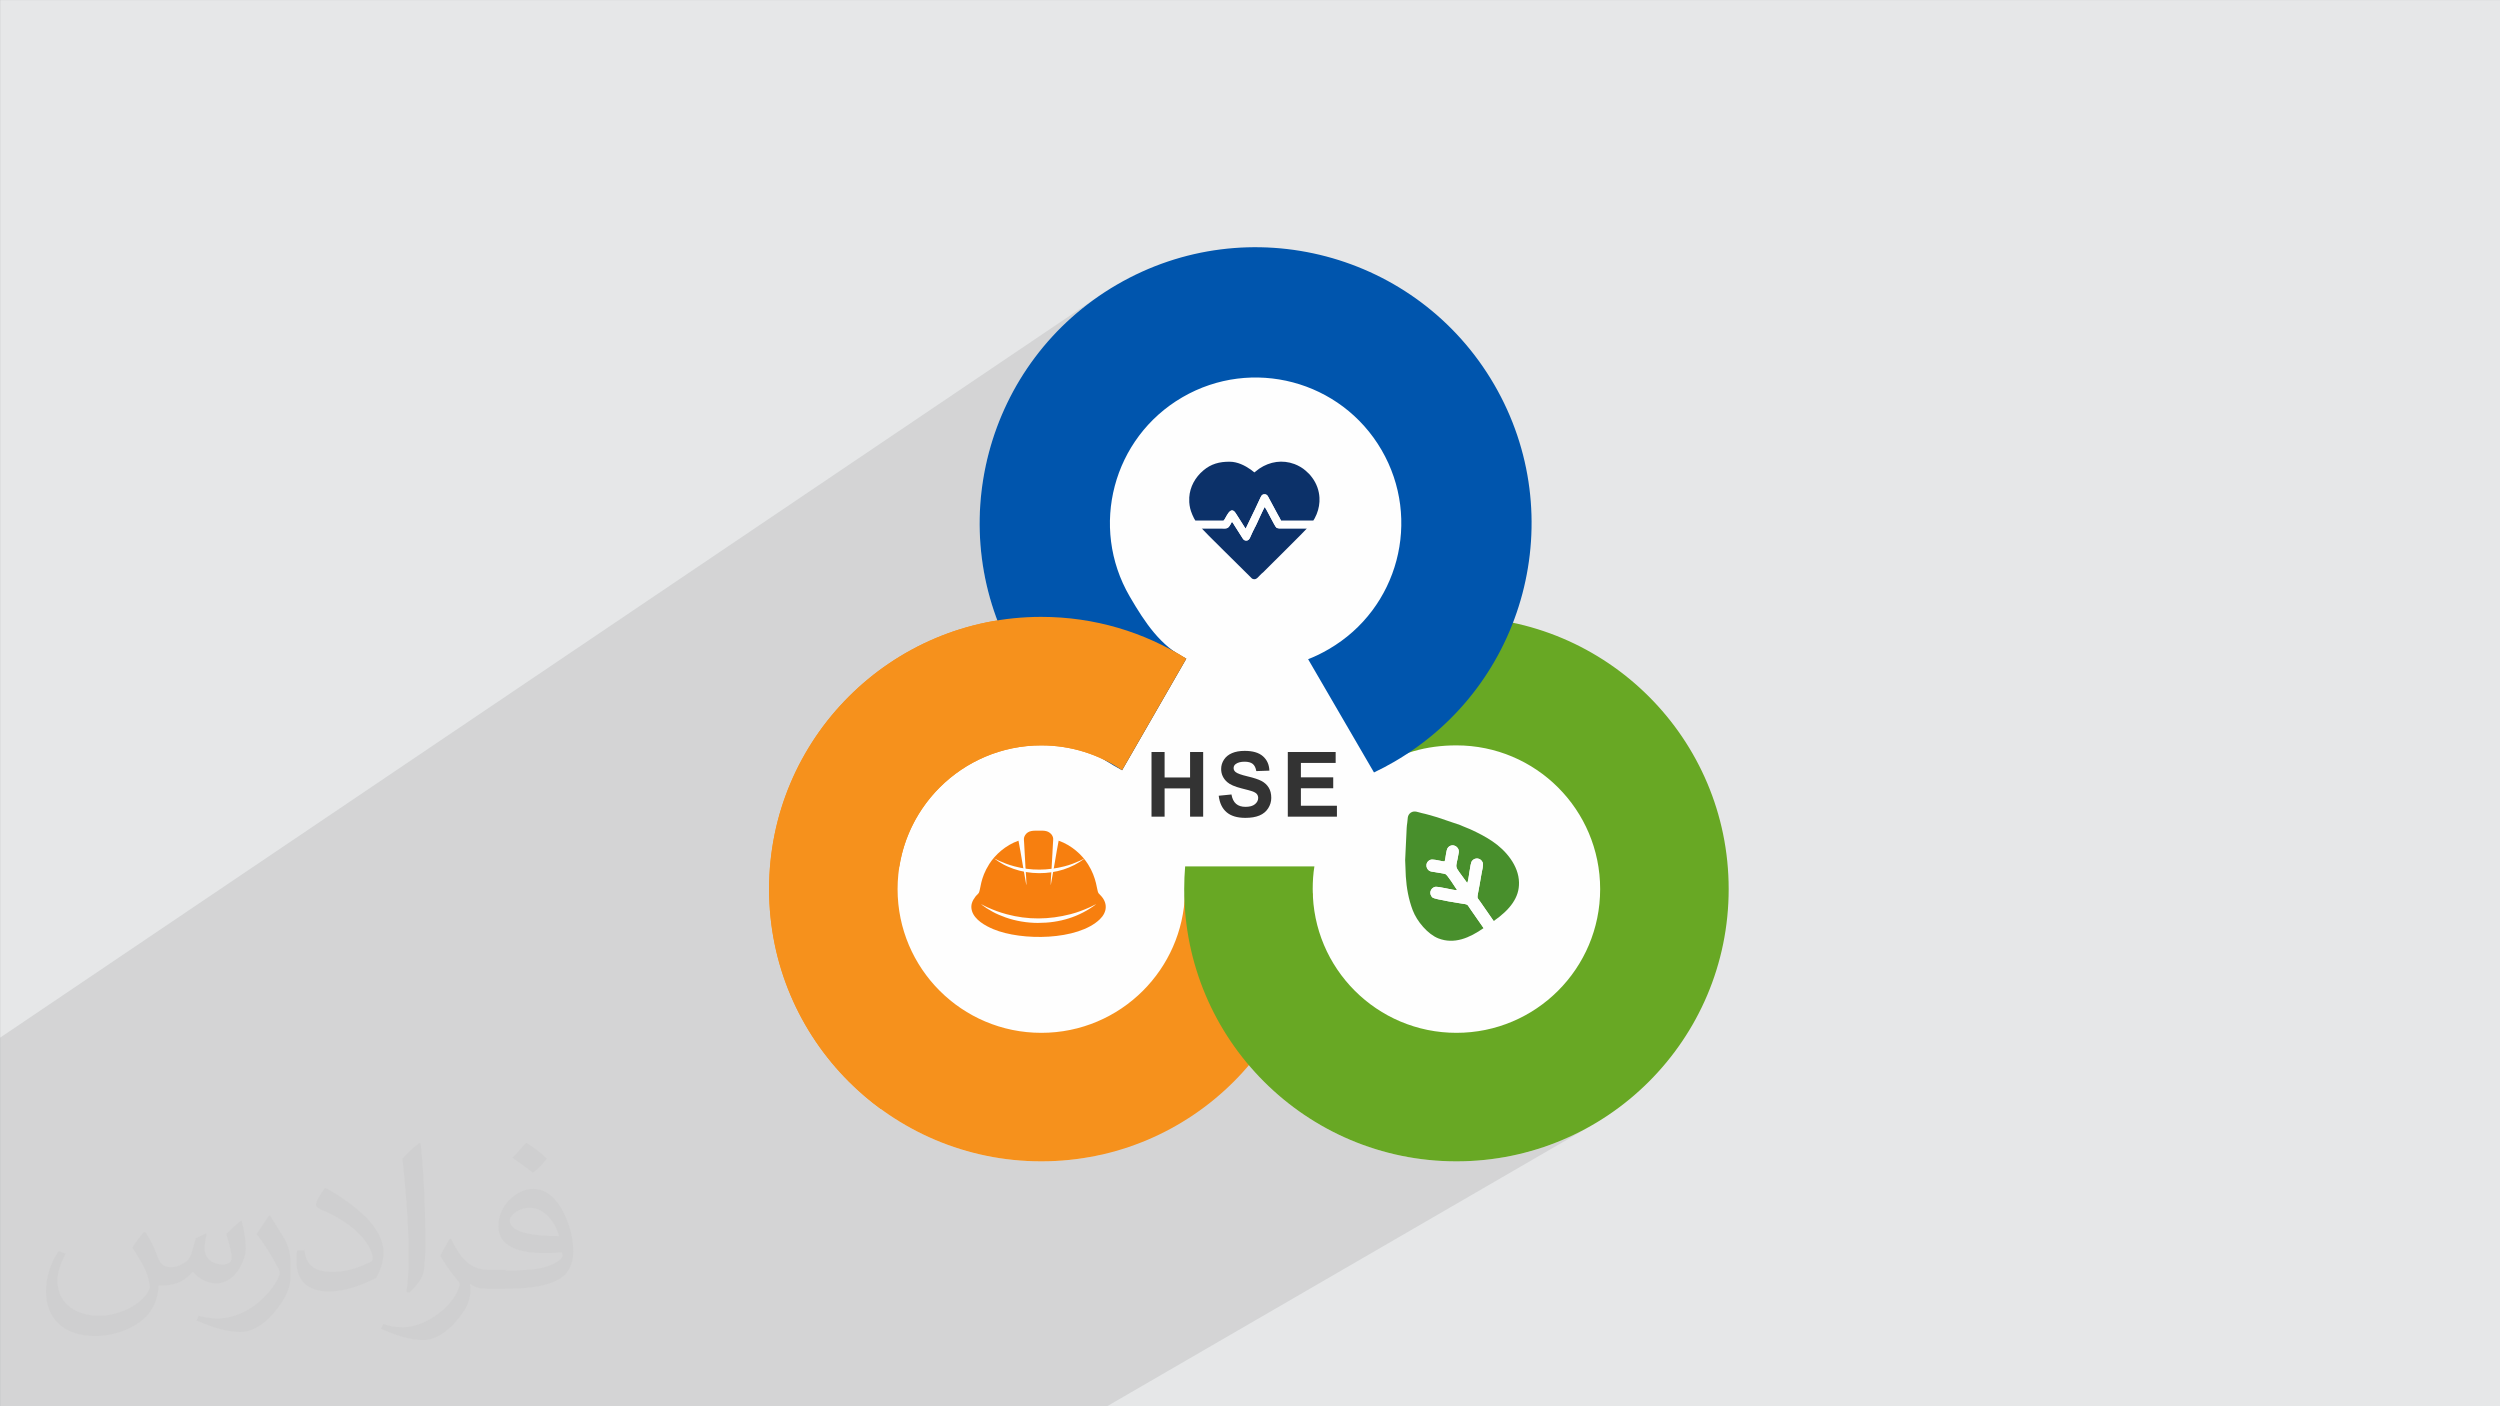
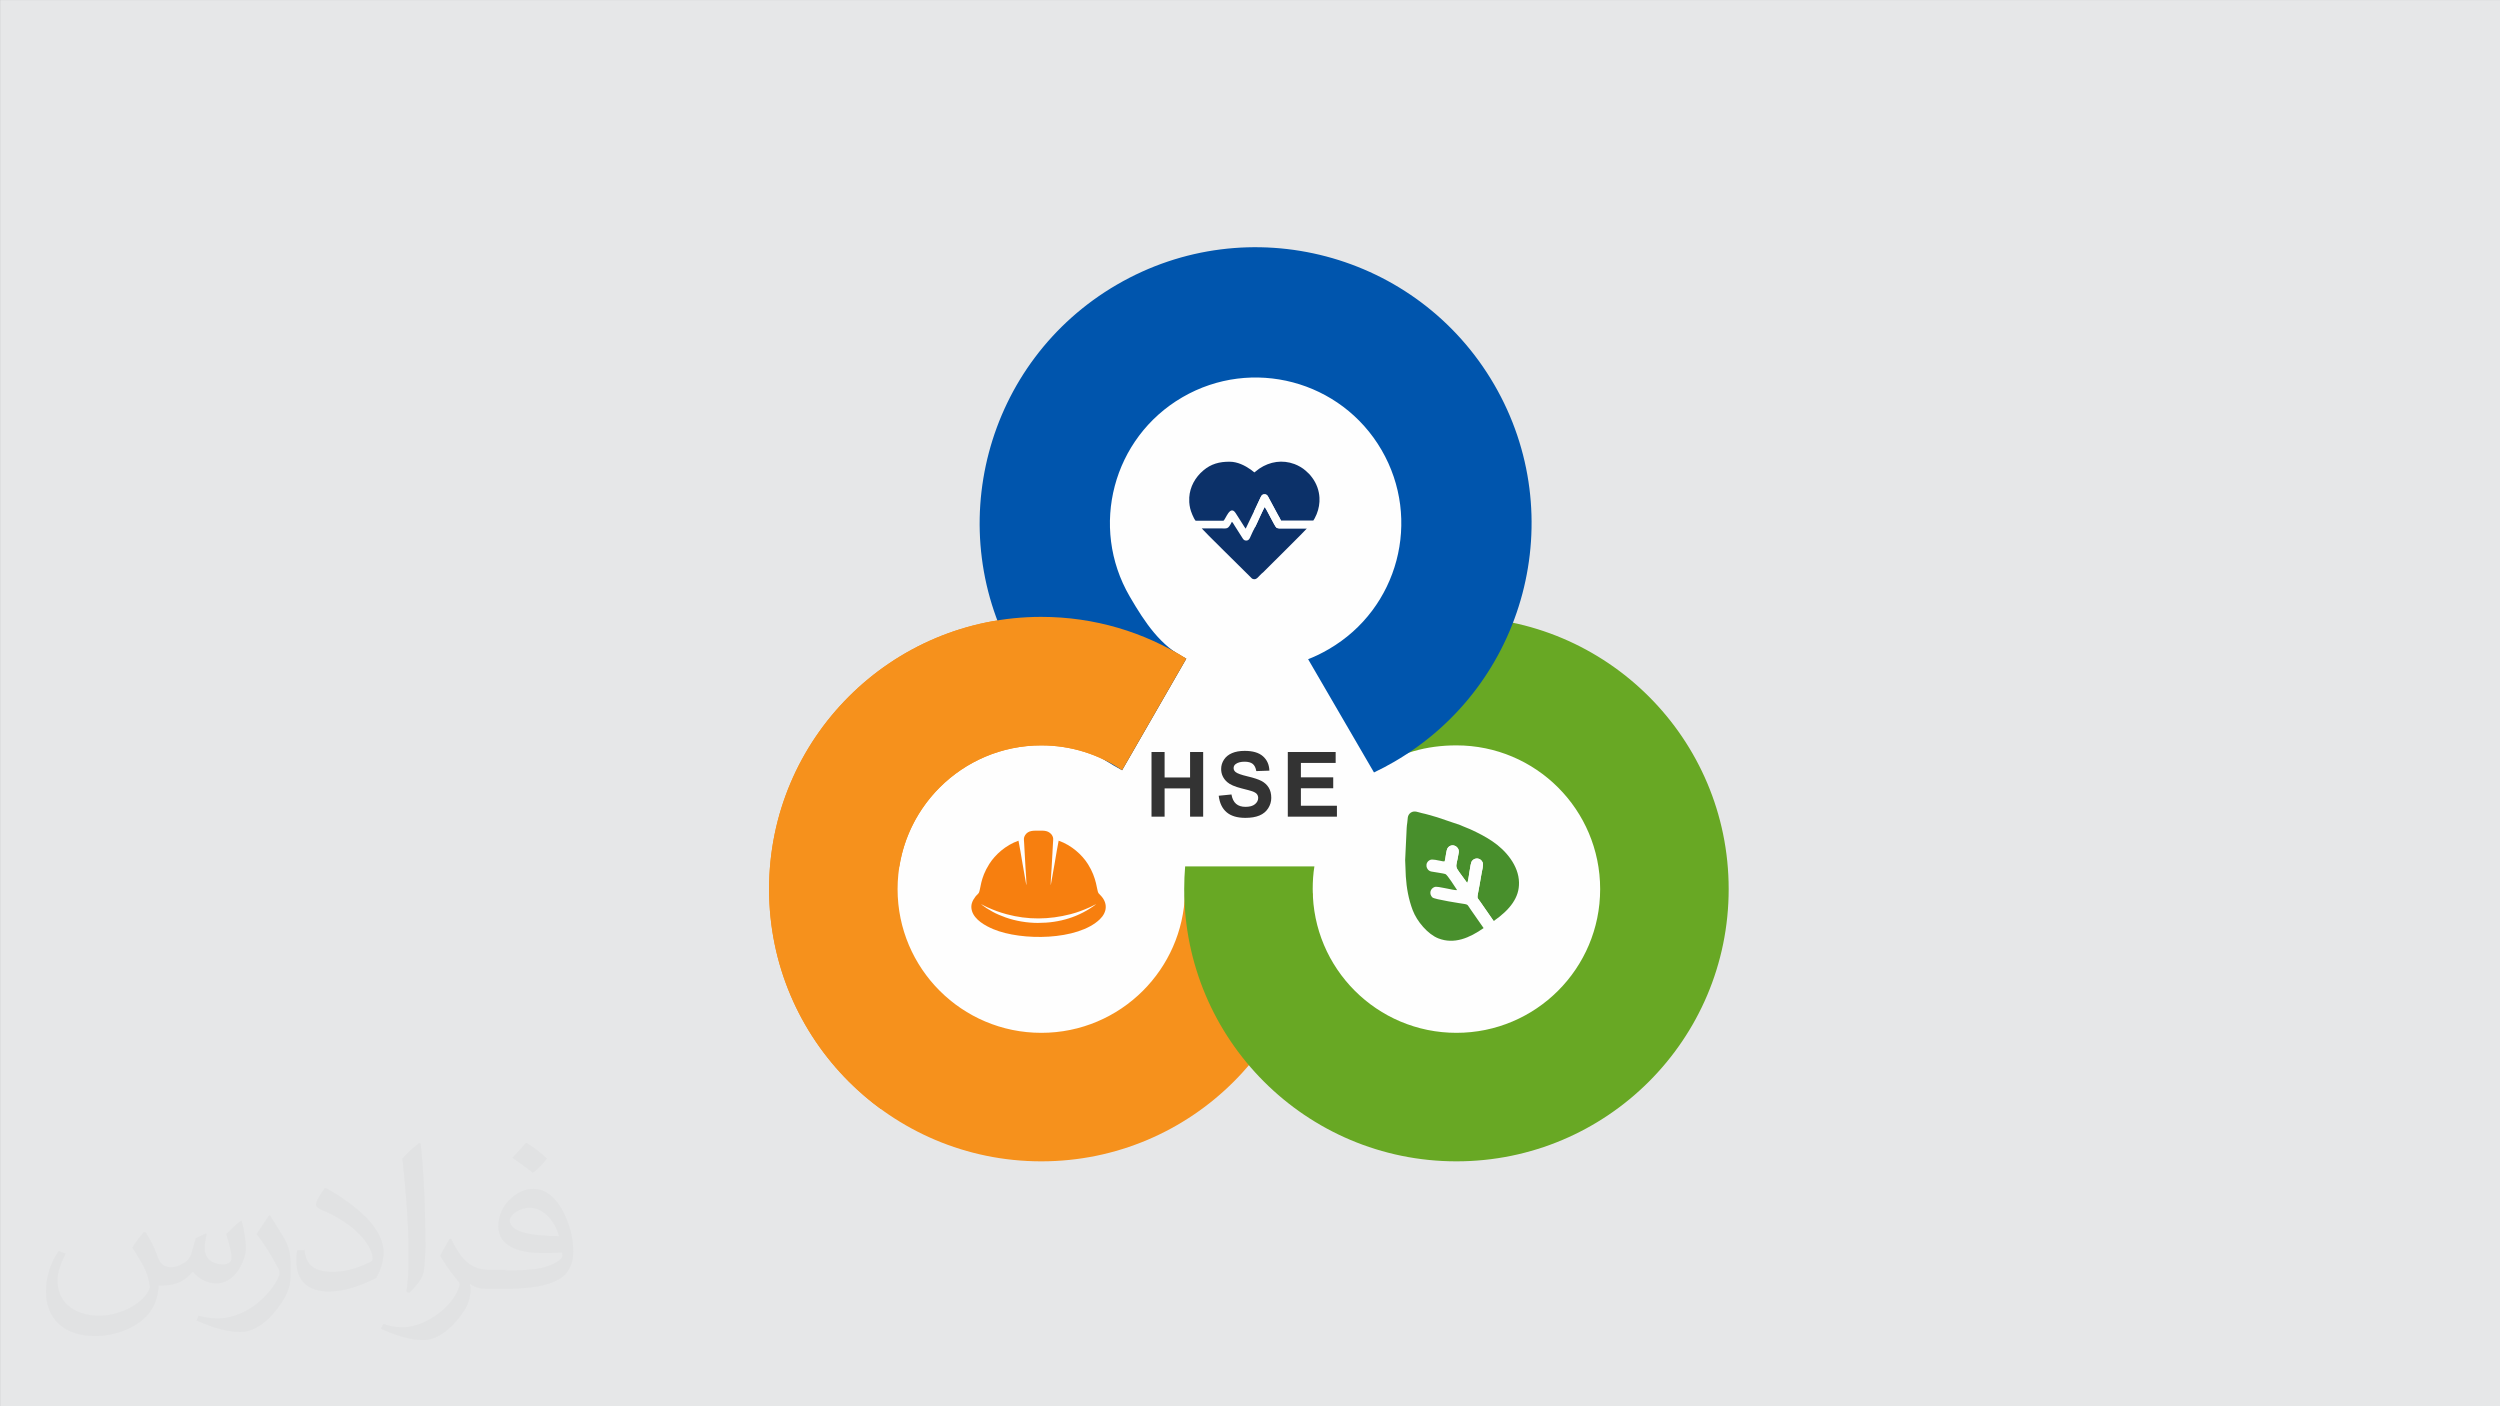
<svg xmlns="http://www.w3.org/2000/svg" xml:space="preserve" width="3.703in" height="2.083in" version="1.1" style="shape-rendering:geometricPrecision; text-rendering:geometricPrecision; image-rendering:optimizeQuality; fill-rule:evenodd; clip-rule:evenodd" viewBox="0 0 3703.33 2083.33">
  <rect x="0" y="0" width="3703.33" height="2083.33" fill="#808080" stroke="none" />
  <defs>
    <style type="text/css">
   
    .fil3 {fill:#FEFEFE}
    .fil7 {fill:#0C3169}
    .fil10 {fill:#488F2C}
    .fil0 {fill:#E6E7E8}
    .fil8 {fill:#F77F0F}
    .fil9 {fill:#FEFEFE}
    .fil6 {fill:#0055AD;fill-rule:nonzero}
    .fil11 {fill:#333333;fill-rule:nonzero}
    .fil5 {fill:#68A824;fill-rule:nonzero}
    .fil4 {fill:#F6911C;fill-rule:nonzero}
    .fil2 {fill:#373435;fill-opacity:0.031}
    .fil1 {fill:#373435;fill-opacity:0.102}
   
  </style>
  </defs>
  <g id="Layer_x0020_1">
    <polygon class="fil0" points="-0,0.07 3704.33,0.07 3704.33,2083.26 -0,2083.26 " />
-     <polygon class="fil1" points="590.78,2083.26 589.1,2083.26 587.42,2083.26 585.74,2083.26 584.06,2083.26 583.48,2083.26 580.69,2083.26 579.01,2083.26 577.33,2083.26 575.63,2083.26 575.24,2083.26 572.26,2083.26 568.87,2083.26 567.18,2083.26 565.44,2083.26 560.39,2083.26 558.69,2083.26 558.67,2083.26 556.99,2083.26 551.47,2083.26 550.17,2083.26 548.46,2083.26 546.76,2083.26 545.04,2083.26 543.34,2083.26 542,2083.26 541.62,2083.26 538.2,2083.26 536.49,2083.26 534.76,2083.26 533.05,2083.26 531.33,2083.26 529.61,2083.26 527.89,2083.26 526.17,2083.26 525.2,2083.26 524.45,2083.26 508.91,2083.26 508.33,2083.26 507.18,2083.26 505.44,2083.26 501.98,2083.26 500.24,2083.26 499.85,2083.26 498.51,2083.26 493.3,2083.26 491.56,2083.26 491.36,2083.26 489.82,2083.26 482.85,2083.26 -0,2083.26 -0,2048.86 -0,1883.56 -0,1855.09 -0,1853.87 -0,1853.17 -0,1852.91 -0,1852.24 -0,1852.03 -0,1851.22 -0,1851.22 -0,1850.29 -0,1849.8 -0,1849.53 -0,1849.08 -0,1848.95 -0,1848.18 -0,1847.83 -0,1847.77 -0,1847.39 -0,1847.24 -0,1846.98 -0,1846.85 -0,1846.81 -0,1846.52 -0,1846.26 -0,1846.15 -0,1846.03 -0,1845.96 -0,1845.85 -0,1845.8 -0,1845.75 -0,1845.71 -0,1845.67 -0,1648.76 -0,1537.24 1627.87,438.56 1619.39,444.56 1611.11,450.73 1603.02,457.09 1595.12,463.62 1587.42,470.31 1579.93,477.18 1572.63,484.2 1565.52,491.39 1558.63,498.72 1551.93,506.2 1545.44,513.83 1539.15,521.59 1533.07,529.48 1527.2,537.51 1521.54,545.67 1516.09,553.94 1510.84,562.33 1505.81,570.83 1501,579.45 1496.39,588.17 1492,596.98 1487.83,605.89 1483.88,614.89 1480.15,623.98 1476.63,633.15 1473.34,642.39 1470.28,651.71 1467.43,661.09 1464.81,670.55 1462.89,678.11 1461.11,685.7 1459.47,693.32 1457.98,700.98 1456.63,708.67 1455.43,716.38 1454.38,724.12 1453.48,731.88 1452.72,739.66 1452.11,747.46 1451.65,755.27 1451.33,763.1 1451.17,770.94 1451.16,778.78 1451.3,786.64 1451.59,794.5 1452.04,802.36 1452.63,810.22 1453.38,818.08 1454.29,825.94 1455.35,833.79 1456.56,841.63 1457.93,849.46 1459.45,857.28 1461.14,865.08 1462.98,872.87 1464.97,880.63 1467.13,888.37 1469.44,896.09 1471.92,903.79 1474.56,911.45 1477.35,919.09 1204.37,1097.3 1202.74,1099.78 1197.59,1108.03 1192.63,1116.41 1187.88,1124.92 1183.32,1133.55 1178.97,1142.31 1174.83,1151.18 1170.89,1160.17 1167.18,1169.27 1163.67,1178.48 1160.39,1187.8 1157.33,1197.22 1154.5,1206.74 1151.9,1216.36 1149.53,1226.07 1147.39,1235.87 1145.5,1245.76 1143.85,1255.73 1142.44,1265.78 1141.28,1275.91 1140.38,1286.12 1139.72,1296.39 1139.33,1306.74 1139.2,1317.15 1139.33,1327.56 1139.72,1337.9 1140.38,1348.17 1141.28,1358.38 1142.44,1368.51 1143.85,1378.56 1145.5,1388.53 1147.39,1398.42 1149.53,1408.22 1151.9,1417.93 1154.5,1427.55 1157.33,1437.07 1160.39,1446.49 1163.67,1455.81 1167.18,1465.02 1170.89,1474.12 1174.83,1483.11 1178.97,1491.98 1183.32,1500.74 1187.88,1509.37 1192.63,1517.88 1197.59,1526.26 1202.74,1534.51 1208.08,1542.63 1213.61,1550.6 1219.33,1558.44 1225.22,1566.13 1231.3,1573.67 1237.55,1581.07 1243.98,1588.3 1250.57,1595.39 1257.33,1602.31 1260.15,1605.1 1260.77,1605.71 1260.85,1605.79 1261.56,1606.48 1263.7,1608.54 1264.25,1609.07 1264.42,1609.22 1265.13,1609.91 1266.57,1611.26 1267.3,1611.94 1267.78,1612.39 1268.02,1612.62 1268.83,1613.37 1269.65,1614.13 1270.48,1614.88 1271.3,1615.63 1272.13,1616.38 1272.95,1617.13 1273.78,1617.87 1274.61,1618.61 1274.94,1618.9 1275.35,1619.27 1276.1,1619.92 1276.84,1620.57 1277.59,1621.23 1278.33,1621.88 1279.08,1622.52 1279.83,1623.17 1280.59,1623.81 1281.34,1624.46 1282.09,1625.1 1282.26,1625.24 1282.85,1625.74 1283.61,1626.37 1284.37,1627.01 1285.13,1627.65 1285.89,1628.28 1286.48,1628.76 1288.96,1630.78 1289.72,1631.4 1289.73,1631.41 1290.51,1632.03 1292.81,1633.86 1293.61,1634.49 1294.39,1635.1 1295.96,1636.32 1296.74,1636.93 1297.34,1637.39 1297.53,1637.53 1298.32,1638.13 1299.11,1638.73 1299.9,1639.33 1300.69,1639.93 1301.2,1640.31 1301.48,1640.52 1302.28,1641.11 1303.07,1641.7 1303.87,1642.29 1304.67,1642.87 1310.97,1647.39 1317.35,1651.78 1323.83,1656.06 1330.39,1660.21 1337.04,1664.24 1343.76,1668.14 1350.57,1671.92 1357.46,1675.57 1364.43,1679.09 1371.47,1682.47 1378.59,1685.73 1385.78,1688.85 1393.04,1691.83 1400.37,1694.68 1407.78,1697.38 1415.24,1699.94 1422.78,1702.37 1430.37,1704.64 1438.03,1706.78 1445.75,1708.76 1453.53,1710.59 1461.36,1712.27 1469.25,1713.8 1477.2,1715.18 1485.19,1716.4 1493.24,1717.46 1501.33,1718.37 1509.48,1719.11 1517.67,1719.69 1525.9,1720.11 1534.18,1720.36 1542.5,1720.44 1552.91,1720.31 1563.25,1719.92 1573.52,1719.26 1583.73,1718.36 1593.86,1717.2 1603.91,1715.8 1613.88,1714.14 1623.77,1712.25 1628.62,1711.19 1849.98,1578.07 1852.66,1581.2 1855.38,1584.3 1858.13,1587.37 1860.91,1590.42 1863.71,1593.44 1866.56,1596.43 1869.43,1599.38 1872.32,1602.31 1879.25,1609.07 1886.33,1615.67 1893.57,1622.09 1900.96,1628.34 1908.51,1634.42 1916.2,1640.31 1924.04,1646.03 1932.01,1651.56 1940.13,1656.9 1948.37,1662.05 1956.76,1667.01 1965.26,1671.76 1973.9,1676.32 1982.65,1680.67 1991.53,1684.81 2000.52,1688.75 2009.62,1692.46 2018.83,1695.97 2028.15,1699.25 2037.57,1702.31 2047.09,1705.14 2056.71,1707.74 2066.42,1710.11 2076.22,1712.25 2086.11,1714.14 2096.08,1715.8 2106.13,1717.2 2116.26,1718.36 2126.46,1719.26 2136.74,1719.92 2147.08,1720.31 2157.49,1720.44 2167.9,1720.31 2178.24,1719.92 2188.52,1719.26 2198.72,1718.36 2208.85,1717.2 2218.91,1715.8 2228.88,1714.14 2238.77,1712.25 2248.57,1710.11 2258.28,1707.74 2267.89,1705.14 2277.42,1702.31 2286.83,1699.25 2296.15,1695.97 2305.37,1692.46 2314.47,1688.75 2323.46,1684.81 2332.33,1680.67 2341.09,1676.32 2349.72,1671.76 2358.23,1667.01 1639.96,2083.26 1535.2,2083.26 1069.72,2083.26 1049.56,2083.26 1009.94,2083.26 941.66,2083.26 " />
    <path class="fil2" d="M216.02 1826.24c7,11 12,21 16,32 3,7 5,19 21,19 5,0 11,-1 17,-5 7,-3 12,-9 14,-17l6 -21 15 -7 1 1c-2,8 -3,16 -3,21 0,18 15,24 27,24 7,0 13,-3 13,-10 0,-8 -4,-22 -8,-35 7,-7 14,-14 22,-20l1 1c4,15 6,30 6,40 0,10 -4,20 -8,27 -7,14 -20,25 -36,25 -12,0 -25,-6 -34,-17l-1 0c-9,11 -22,20 -43,20l-7 0c-1,14 -4,24 -9,33 -13,25 -50,42 -85.01,42 -49,0 -73.01,-28 -73.01,-66 0,-23 8,-45 19,-60l10 4c-7,14 -12,27 -12,40 0,35 29,52 62,52 31,0 68.01,-19 75.01,-42 -3,-25 -12,-36 -26,-59 4,-7 10,-15 17,-23l1 0 0 0 0 0 2.02 0.99zm564.05 -133.01c10,6 20,14 30,23 -6,8 -12,15 -21,21 -10,-8 -20,-15 -30,-22 7,-8 14,-15 20,-22l0 0 0 0 1 -0zm5 96.01c-17,0 -30,11 -30,19 0,17 33,23 73.01,23 -5,-20 -22,-42 -43,-42zm-37 93.01c22,0 41,-1 55,-4 16,-4 30,-12 30,-18 0,-1 0,-3 -1,-5 -9,1 -19,1 -29,1 -29,0 -52,-7 -61,-23 -2,-5 -4,-10 -4,-16 0,-16 7,-32 19,-42 10,-9 21,-14 33,-14 20,0 37,16 48,42 6,14 11,30 11,51 0,14 -4,25 -12,34 -16,15 -45,21 -90.01,21l-20 0 0 0 -5 0c-11,0 -19,-2 -25,-7l-1 0c0,3 1,5 1,7 0,10 -3,23 -10,33 -20,30 -42,43 -60,43 -19,0 -42,-7 -63,-17l4 -7c7,3 16,5 29,5 34,0 78.01,-33 84.01,-64 -1,-3 -4,-6 -7,-10 -10,-12 -16,-22 -22,-32 5,-10 10,-18 14,-25l2 0c14,29 28,46 57,46l5 0 0 0 21 0 0 0 0 0 -3 1zm-146.01 31c2,-14 3,-29 3,-43l0 -21c0,-39 -5,-96.01 -9,-133.01 7,-8 17,-17 25,-23l2 1c5,47 7,101.01 7,151.01 0,13 -1,26 -2,35 -1,12 -8,21 -22,35l-3 -1 -1 -1zm-151.02 -62.01c1,18 10,33 41,33 20,0 36,-5 55,-14 3,-1 5,-3 5,-5 0,-12 -9,-27 -24,-41 -14,-13 -34,-25 -52,-32 -6,-3 -8,-5 -8,-8 0,-5 7,-16 13,-24l2 0c20,11 43,27 60,44 15,16 25,33 25,51 0,13 -4,26 -11,38 -22,11 -46,20 -70.01,20 -29,0 -48,-14 -48,-45 0,-3 0,-9 1,-16l10 0 0 0 0 0 1 -1zm-52 -52l18 29c7,11 13,22 13,41l0 24c0,19 -12,39 -32,60 -15,14 -29,20 -42,20 -19,0 -40,-6 -65,-17l3 -7c8,2 17,4 28,4 36,0 72.01,-26 89.01,-58 2,-4 3,-7 3,-9 0,-4 -2,-8 -4,-11 -9,-17 -19,-33 -30,-47 6,-9 12,-18 18,-27l1 0 0 0 0 0 0 -2z" />
    <path class="fil3" d="M2208.8 935.81c121.87,46.07 209.94,178.91 209.94,335.63 0,194.93 -136.24,352.96 -304.31,352.96 -104.71,0 -197.04,-61.35 -251.79,-154.74 -55.8,87.48 -157.08,145.96 -272.79,145.96 -175.93,0 -318.56,-135.2 -318.56,-301.97 0,-151.74 118.07,-277.33 271.88,-298.74 -5.48,-28.53 -8.37,-58.23 -8.37,-88.72 0,-220.35 150.9,-398.97 337.05,-398.97 186.15,0 337.05,178.63 337.05,398.97 0,3.22 -0.04,6.43 -0.1,9.63z" />
    <path class="fil4" d="M1542.5 913.85c-111.36,0 -212.19,45.14 -285.17,118.13 -72.98,72.98 -118.13,173.81 -118.13,285.17 0,111.36 45.15,212.19 118.13,285.17 72.98,72.98 173.81,118.13 285.17,118.13 111.36,0 212.19,-45.15 285.17,-118.13 71.6,-71.6 115.32,-169.99 117,-278.84l-189.34 0c-1.64,56.29 -25.12,107.1 -62.26,144.24 -38.52,38.53 -91.76,62.36 -150.56,62.36 -58.8,0 -112.04,-23.83 -150.56,-62.36 -38.53,-38.52 -62.36,-91.76 -62.36,-150.56 0,-58.8 23.83,-112.04 62.36,-150.56 38.52,-38.53 91.76,-62.36 150.56,-62.36 44.36,0 85.55,13.56 119.65,36.77l95.12 -165.25c-62.19,-39.2 -135.83,-61.89 -214.77,-61.89z" />
    <path class="fil5" d="M2157.49 913.85c111.36,0 212.19,45.14 285.17,118.13 72.98,72.98 118.13,173.81 118.13,285.17 0,111.36 -45.15,212.19 -118.13,285.17 -72.98,72.98 -173.81,118.13 -285.17,118.13 -111.36,0 -212.19,-45.15 -285.17,-118.13 -72.99,-72.98 -118.13,-173.81 -118.13,-285.17 0,-11.32 0.47,-22.54 1.39,-33.62l191.49 0c-1.76,10.81 -2.5,21.56 -2.5,33.62 0,58.8 23.83,112.04 62.35,150.56 38.52,38.53 91.76,62.36 150.56,62.36 58.8,0 112.04,-23.83 150.56,-62.36 38.52,-38.52 62.36,-91.76 62.36,-150.56 0,-58.8 -23.83,-112.04 -62.36,-150.56 -38.52,-38.53 -91.76,-62.36 -150.56,-62.36 -44.36,0 -84.62,11.27 -118.72,34.47l-96.05 -162.95c9.09,-5.73 23.54,-4.45 33.1,-9.46 10.67,-5.59 16.52,-17.38 27.73,-22.01 47.43,-19.61 99.42,-30.43 153.94,-30.43z" />
    <path class="fil6" d="M1506.64 980.59c-56.75,-97.57 -68.58,-208.91 -41.83,-310.05 26.75,-101.14 92.08,-192.07 189.65,-248.82 97.57,-56.75 208.91,-68.58 310.05,-41.83 101.14,26.75 192.07,92.08 248.83,189.65 56.75,97.57 68.58,208.91 41.83,310.05 -26.75,101.14 -92.08,192.07 -189.65,248.83 -9.92,5.77 -19.99,11.07 -30.17,15.92l-97.59 -167.77c10.37,-3.97 20.16,-8.8 30.74,-14.95 51.52,-29.96 86.02,-77.97 100.13,-131.36 14.12,-53.39 7.87,-112.17 -22.1,-163.69 -29.96,-51.52 -77.98,-86.02 -131.36,-100.13 -53.39,-14.12 -112.17,-7.87 -163.69,22.09 -51.52,29.97 -86.02,77.98 -100.13,131.37 -14.12,53.39 -7.87,112.17 22.1,163.69 22.61,38.87 46.12,74.12 83.83,92.17l-95.12 165.25c-66.04,-34.5 -115.28,-91.23 -155.51,-160.39z" />
    <path class="fil4" d="M1542.5 913.85c-111.36,0 -212.19,45.14 -285.17,118.13 -72.98,72.98 -118.13,173.81 -118.13,285.17 0,111.36 45.15,212.19 118.13,285.17 14.93,14.93 31.03,28.7 48.15,41.15l0 -359.67 26.7 0c7.15,-45.45 28.67,-86.12 59.76,-117.21 38.52,-38.53 91.76,-62.36 150.56,-62.36 44.36,0 85.55,13.56 119.65,36.77l95.12 -165.25c-62.19,-39.2 -135.83,-61.89 -214.77,-61.89z" />
    <g id="_2853041149456">
      <path class="fil7" d="M1780.11 782.76c1.78,2.64 61.74,61.54 71.86,71.67 1.73,1.73 2.78,3.67 6.12,3.67 3.99,0 6.46,-4.33 10.64,-8.2 0.96,-0.89 1.48,-1.09 2.46,-2.06 0.91,-0.9 1.54,-1.55 2.44,-2.46 5.82,-5.82 60.97,-60.48 62.44,-62.61l-35.41 -0.02c-3.76,0 -7.91,0.67 -10.21,-1.46 -2.31,-2.15 -14.98,-28.11 -16.92,-30.33 -0.98,1.04 -7.22,14.7 -7.84,16.01 -1.39,2.93 -6.17,14.07 -7.65,15.74l0 0.66c-1.57,1.98 -4.93,10.29 -6.41,13.29 -1.13,2.28 -2.54,4.17 -5.61,4.18 -3.15,0.02 -4.49,-2.07 -5.71,-4.09l-11.42 -17.97c-1.33,-2.03 -2.38,-4.32 -4.02,-5.82 -6.1,11.82 -6.62,9.8 -17.66,9.8 -9.04,0 -18.09,0 -27.13,0zm-9.04 -11.3l41.07 -0.02c3.1,-0.58 9.73,-24.74 18.35,-11.18 2.49,3.91 4.93,7.56 7.33,11.5 1.24,2.03 2.45,3.95 3.66,5.76 1.28,1.92 2.36,4.05 3.81,5.65l12.52 -26.09 0.67 -1.26 8.1 -17.32c1.53,-2.97 2.28,-6.25 6.59,-6.25 4.22,-0 5.15,3.26 6.72,6.13l13.32 24.73c1.21,2.17 3.72,6.28 4.43,8.35l47.48 -0.01 1.26 -1.75c0.54,-0.9 0.77,-1.22 1.26,-2.13 4.13,-7.7 6.45,-15.99 6.91,-24.3l0 -6.04c-0.58,-10.52 -4.18,-20.84 -10.93,-29.82 -3.73,-4.96 -5.19,-6.24 -9.7,-10.27 -4.26,-3.8 -10.64,-7.52 -16.35,-9.65 -17.94,-6.66 -36.37,-3.75 -52.01,6.65l-7.23 5.56c-0.04,0.04 -0.13,0.11 -0.2,0.17l-5.3 -4.15c-8.74,-6.13 -19.55,-11.56 -30.88,-11.69 -15.76,-0.19 -28.02,3.28 -39.45,12.94 -12.09,10.22 -19.81,24.27 -20.84,39.87l0 7.16c0.2,3.01 0.64,6.06 1.35,9.14 1.06,4.61 4.93,14.63 8.06,18.31z" />
      <path class="fil3" d="M1858.47 755.82l-0.67 1.26c0.8,1.75 0.43,22.04 0.25,25.63 1.47,-1.67 6.26,-12.8 7.65,-15.74 0.62,-1.31 6.86,-14.97 7.84,-16.01 1.94,2.22 14.61,28.18 16.92,30.33 2.3,2.13 6.45,1.46 10.21,1.46l35.41 0.02c0.97,-0.68 1.72,-1.42 2.52,-2.39 0.85,-1.02 1.66,-1.95 2.38,-2.9 1.44,-1.88 3,-3.87 4.14,-6.04l-47.48 0.01c-0.72,-2.06 -3.22,-6.17 -4.43,-8.35l-13.32 -24.73c-1.57,-2.86 -2.5,-6.13 -6.72,-6.13 -4.31,0 -5.06,3.28 -6.59,6.25l-8.1 17.32z" />
-       <path class="fil3" d="M1771.06 771.46c1.38,2.56 6.87,9.83 9.04,11.3 9.04,0 18.08,0 27.13,0 11.04,0 11.56,2.02 17.66,-9.8 1.63,1.5 2.68,3.79 4.01,5.82l11.42 17.98c1.22,2.01 2.56,4.1 5.71,4.08 3.07,-0.01 4.48,-1.9 5.61,-4.18 1.48,-3 4.83,-11.31 6.41,-13.29l-0 -0.66c0.17,-3.59 0.55,-23.88 -0.25,-25.63l-12.52 26.09c-1.44,-1.6 -2.52,-3.73 -3.81,-5.65 -1.21,-1.81 -2.42,-3.73 -3.66,-5.76 -2.4,-3.94 -4.84,-7.59 -7.33,-11.5 -8.62,-13.56 -15.25,10.59 -18.35,11.18l-41.07 0.02z" />
    </g>
    <path class="fil8" d="M1537.84 1367.27c-16.61,0 -33.84,-3.01 -48.17,-8.13 -6.87,-2.46 -13.63,-5.23 -19.59,-8.58 -7.52,-4.22 -10.19,-5.95 -17,-11.04 2.41,0.76 6.21,3.1 9.01,4.33 10.4,4.59 17.57,7.4 29.07,10.52 31.51,8.57 63.12,8.07 94.57,-0.04 11.03,-2.84 19.23,-6.17 29.28,-10.59 2.8,-1.23 6.35,-3.45 8.81,-4.24 -24.86,18.8 -53.85,27.75 -85.97,27.75zm-17.38 -56.17c-0.35,-0.66 -0.41,-1.08 -0.56,-1.98l-5.41 -30.84c-0.87,-5.07 -5.01,-30.17 -5.8,-32.87 -19.03,6.68 -34.51,20.75 -43.27,34.54 -13.76,21.67 -12.52,37.24 -15.55,42.91 -0.26,0.48 -1.78,2.04 -2.26,2.53 -0.91,0.93 -1.54,1.35 -2.36,2.44 -4.8,6.32 -8.23,13.07 -5.37,22.02 4.11,12.87 19.22,21.5 31.76,26.73 41.82,17.44 124.92,16.74 157.56,-14.74 11.05,-10.66 12.2,-24.52 0.38,-36.15 -0.48,-0.48 -2.1,-2.09 -2.45,-2.65 -2.57,-4.04 -2.13,-21.7 -15.55,-42.92 -8.83,-13.97 -24.24,-27.94 -43.39,-34.72 -0.72,2.45 -5,28.2 -5.8,32.87l-5.69 32.11c-0.02,0.08 -0.06,0.17 -0.09,0.24l-0.2 0.48c0,-8.01 0.91,-17.1 1.35,-25.13 0.45,-8.41 0.91,-16.66 1.39,-25.08 0.24,-4.2 0.47,-8.32 0.69,-12.52 0.26,-4.92 1.03,-7.24 -1.55,-11.22 -1.46,-2.25 -4.28,-4.59 -7.56,-5.64 -3.86,-1.24 -8,-0.89 -12.3,-0.89 -7,0 -15.1,-0.78 -19.85,6.53 -2.57,3.96 -1.81,6.31 -1.55,11.22l2.07 37.44c0.45,8.15 1.35,17.25 1.35,25.29z" />
-     <path class="fil9" d="M1539.27 1293.54c25.26,0 48.05,-7.04 67.6,-21.82 -1.94,0.62 -4.72,2.36 -6.93,3.33 -7.9,3.48 -14.35,6.09 -23.02,8.32 -24.72,6.37 -49.58,6.76 -74.35,0.03 -9.05,-2.46 -14.68,-4.67 -22.86,-8.27 -2.2,-0.97 -5.19,-2.81 -7.09,-3.41 5.36,4 7.46,5.35 13.37,8.68 4.69,2.63 10,4.81 15.41,6.75 11.27,4.03 24.81,6.39 37.87,6.39z" />
    <g id="_2853041117104">
      <path class="fil10" d="M2197.74 1374.9l-19.83 -28.45c-3.17,-4.55 -3.26,-6.43 -7.48,-7.09 -5.4,-0.85 -45.31,-6.87 -48.49,-9.85 -5.2,-4.88 -3.62,-13.04 3.2,-15.49 4.81,-1.72 27.03,5.14 33.37,4.64 -2.97,-4.35 -14.14,-22.33 -17.31,-23.78 -1.95,-0.89 -17.24,-3.04 -20.74,-3.72 -8.55,-1.63 -10.51,-13.61 -1.69,-17.34 3.13,-1.33 11.35,0.74 15.45,1.5 2.78,0.52 3.37,0.95 5.84,0.57 1.7,-4.41 1.82,-17 5.1,-20.49 6.61,-7.04 17.06,-0.96 15.73,7.6 -4.31,27.72 -8.79,14.96 12.61,45.19 2.72,-5.7 3.85,-28.94 7.17,-32.91 4.66,-5.56 12.87,-4.22 15.66,2.35 1.5,3.56 -1.07,13.1 -1.64,16.31 -1.95,11.02 -3.65,21.63 -5.85,32.61 -0.84,4.22 0.83,4.88 4.03,9.46l19.78 28.5c11.99,-8.35 21.93,-17.41 28.28,-26.91 6.42,-9.6 9.45,-18.93 9.25,-30.25 -0.44,-24.85 -19.21,-47.47 -39.54,-61.08 -11.51,-7.7 -20.9,-12.24 -32.67,-17.77 -1.21,-0.57 -2.24,-0.87 -3.67,-1.5 -2.91,-1.27 -5.03,-2.11 -7.74,-3.18 -1.31,-0.52 -2.2,-1.01 -3.65,-1.58l-33.8 -11.46c-8.17,-2.31 -14.93,-4.54 -23.34,-6.33 -4.93,-1.05 -10.49,-4.18 -15.98,-0.55 -5.65,4.11 -4.19,9.74 -5.15,14.91 -0.47,2.54 -0.67,5.17 -0.85,7.72l-2.27 47.67 0.98 24.21c1.11,17.1 4.03,33.59 10.17,49.89 6.36,16.85 22.55,35.8 38.09,41.86 23.4,9.11 45.89,-0.56 66.97,-15.25z" />
-       <path class="fil3" d="M2197.74 1374.9c4.26,6.17 8.59,12.31 12.87,18.48 2.59,3.73 3.61,6.22 6.97,7.48 2.77,1.03 5.33,1.01 8.53,-1.22l-86.06 -123.75c-2.46,0.38 -3.05,-0.06 -5.83,-0.57 -4.11,-0.76 -12.33,-2.83 -15.45,-1.5 -8.82,3.74 -6.86,15.72 1.69,17.35 3.5,0.67 18.8,2.82 20.74,3.72 3.17,1.45 14.34,19.43 17.31,23.78 -6.34,0.5 -28.56,-6.37 -33.37,-4.64 -6.82,2.44 -8.4,10.6 -3.2,15.48 3.18,2.98 43.09,9 48.49,9.85 4.22,0.67 4.31,2.55 7.48,7.09l19.84 28.45z" />
      <path class="fil3" d="M2140.05 1275.88l86.06 123.75c3.07,-2.15 3.96,-4.36 4.07,-7.14 0.15,-3.61 -1.56,-5.22 -4.25,-9.06 -4.34,-6.19 -8.71,-12.99 -13.29,-18.93l-19.77 -28.5c-3.2,-4.58 -4.88,-5.23 -4.03,-9.46 2.2,-10.98 3.9,-21.59 5.85,-32.61 0.57,-3.21 3.14,-12.75 1.63,-16.31 -2.78,-6.58 -11,-7.91 -15.66,-2.35 -3.32,3.96 -4.45,27.2 -7.18,32.91 -21.4,-30.23 -16.93,-17.47 -12.61,-45.2 1.33,-8.56 -9.11,-14.63 -15.73,-7.6 -3.28,3.49 -3.4,16.07 -5.11,20.49z" />
    </g>
    <path class="fil11" d="M1705.76 1209.87l0 -95.79 19.4 0 0 37.72 37.73 0 0 -37.72 19.4 0 0 95.79 -19.4 0 0 -41.87 -37.73 0 0 41.87 -19.4 0zm99.56 -31.04l18.86 -1.87c1.14,6.31 3.41,10.92 6.87,13.89 3.45,2.96 8.11,4.44 13.98,4.44 6.2,0 10.88,-1.31 14.03,-3.94 3.14,-2.63 4.72,-5.71 4.72,-9.23 0,-2.28 -0.67,-4.19 -1.98,-5.8 -1.31,-1.58 -3.63,-2.96 -6.93,-4.12 -2.25,-0.8 -7.38,-2.19 -15.41,-4.19 -10.33,-2.59 -17.57,-5.75 -21.74,-9.52 -5.87,-5.29 -8.79,-11.73 -8.79,-19.33 0,-4.88 1.38,-9.48 4.13,-13.73 2.77,-4.26 6.73,-7.49 11.93,-9.72 5.2,-2.23 11.44,-3.34 18.8,-3.34 11.98,0 21,2.65 27.05,7.98 6.06,5.33 9.23,12.42 9.54,21.31l-19.4 0.67c-0.83,-4.95 -2.59,-8.5 -5.29,-10.66 -2.7,-2.17 -6.75,-3.26 -12.15,-3.26 -5.57,0 -9.94,1.16 -13.09,3.48 -2.03,1.5 -3.06,3.48 -3.06,5.98 0,2.28 0.96,4.21 2.87,5.82 2.43,2.07 8.34,4.22 17.73,6.44 9.39,2.2 16.32,4.53 20.8,6.89 4.5,2.39 8.02,5.62 10.57,9.74 2.54,4.13 3.81,9.21 3.81,15.25 0,5.48 -1.52,10.64 -4.57,15.43 -3.06,4.79 -7.36,8.36 -12.93,10.68 -5.57,2.34 -12.53,3.5 -20.85,3.5 -12.11,0 -21.4,-2.79 -27.89,-8.39 -6.48,-5.57 -10.34,-13.71 -11.61,-24.39zm102.34 31.04l0 -95.79 70.9 0 0 16.19 -51.5 0 0 21.27 47.89 0 0 16.19 -47.89 0 0 25.95 53.38 0 0 16.19 -72.78 0z" />
  </g>
</svg>